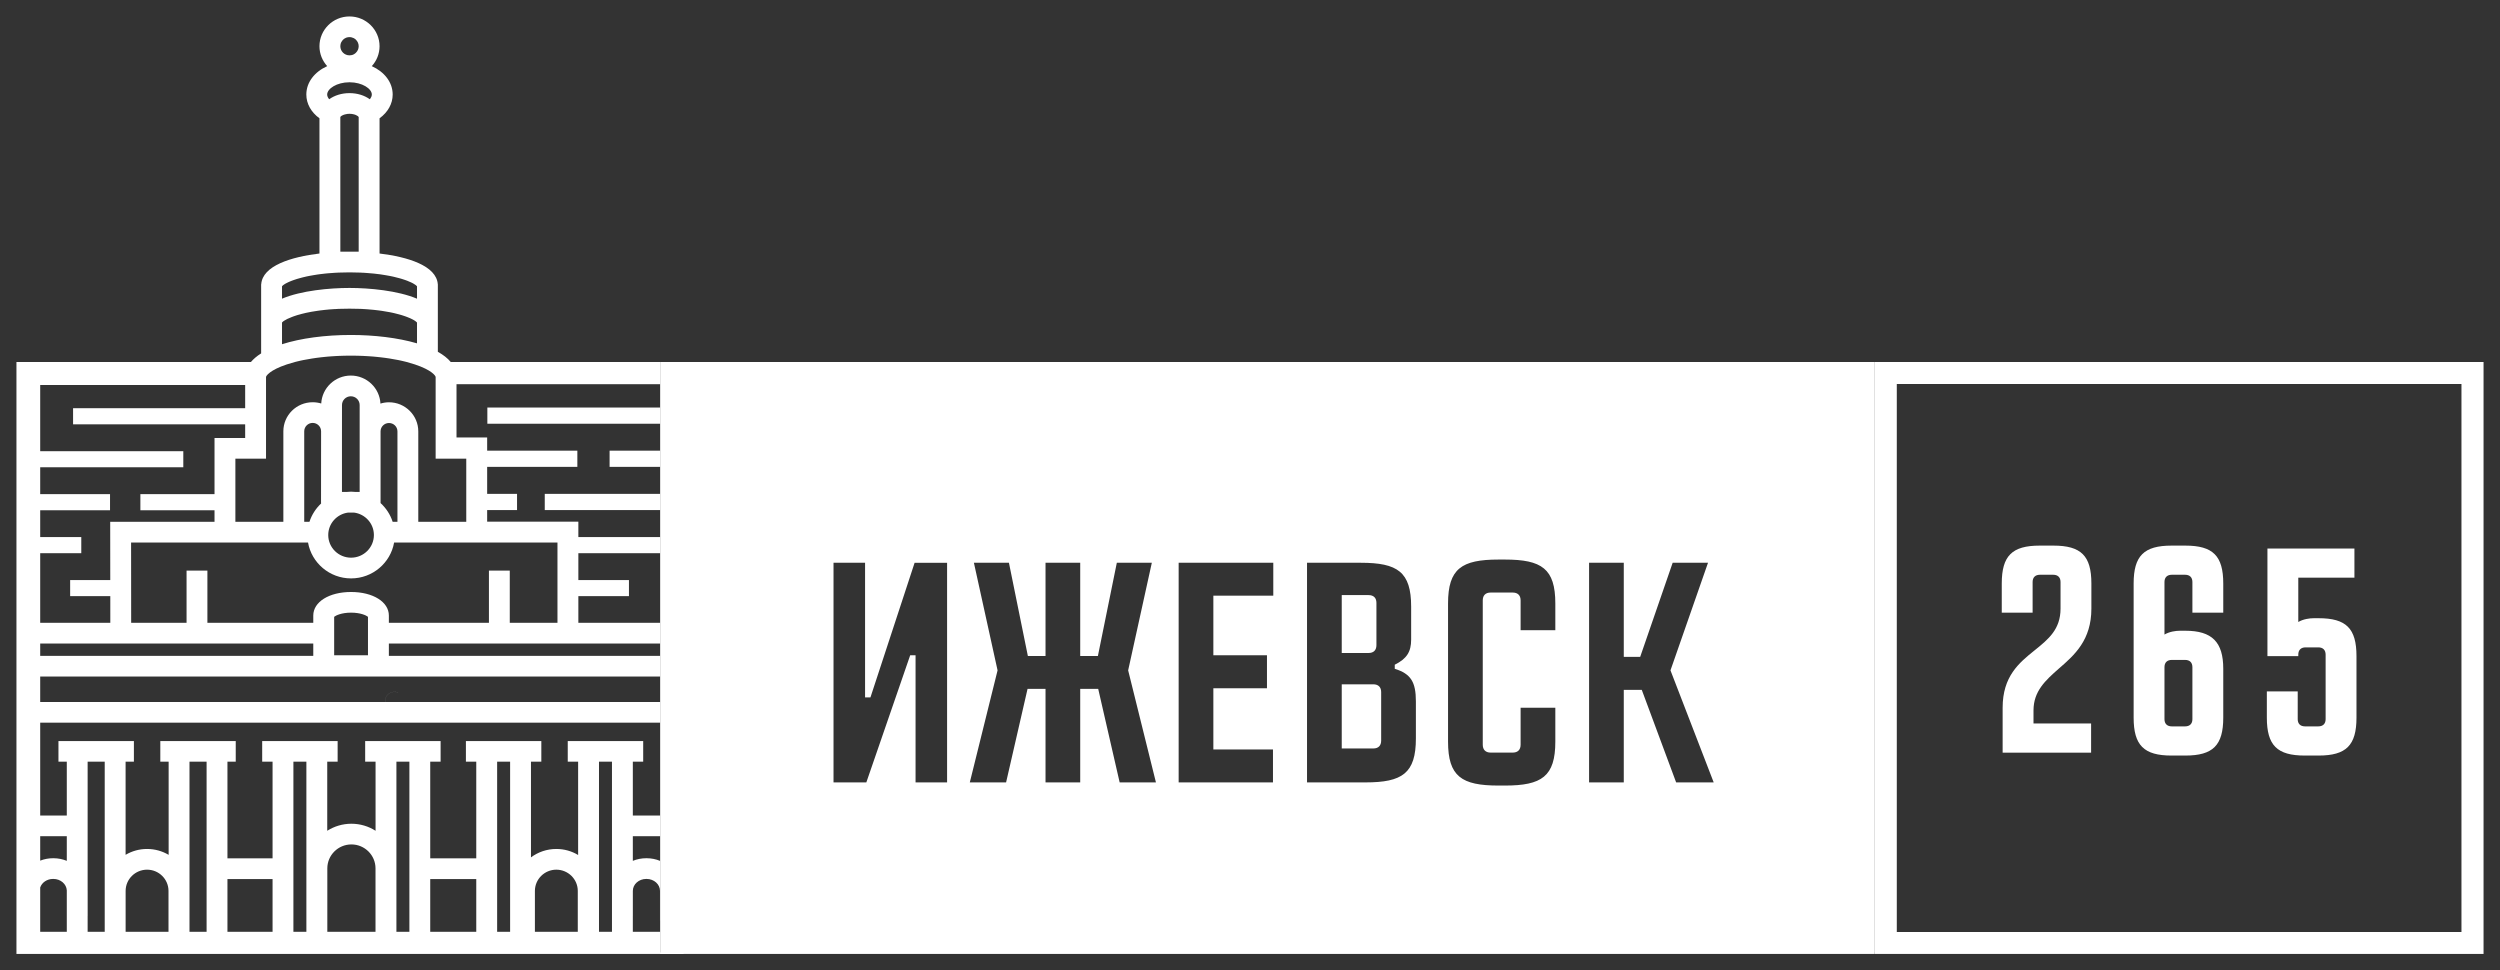
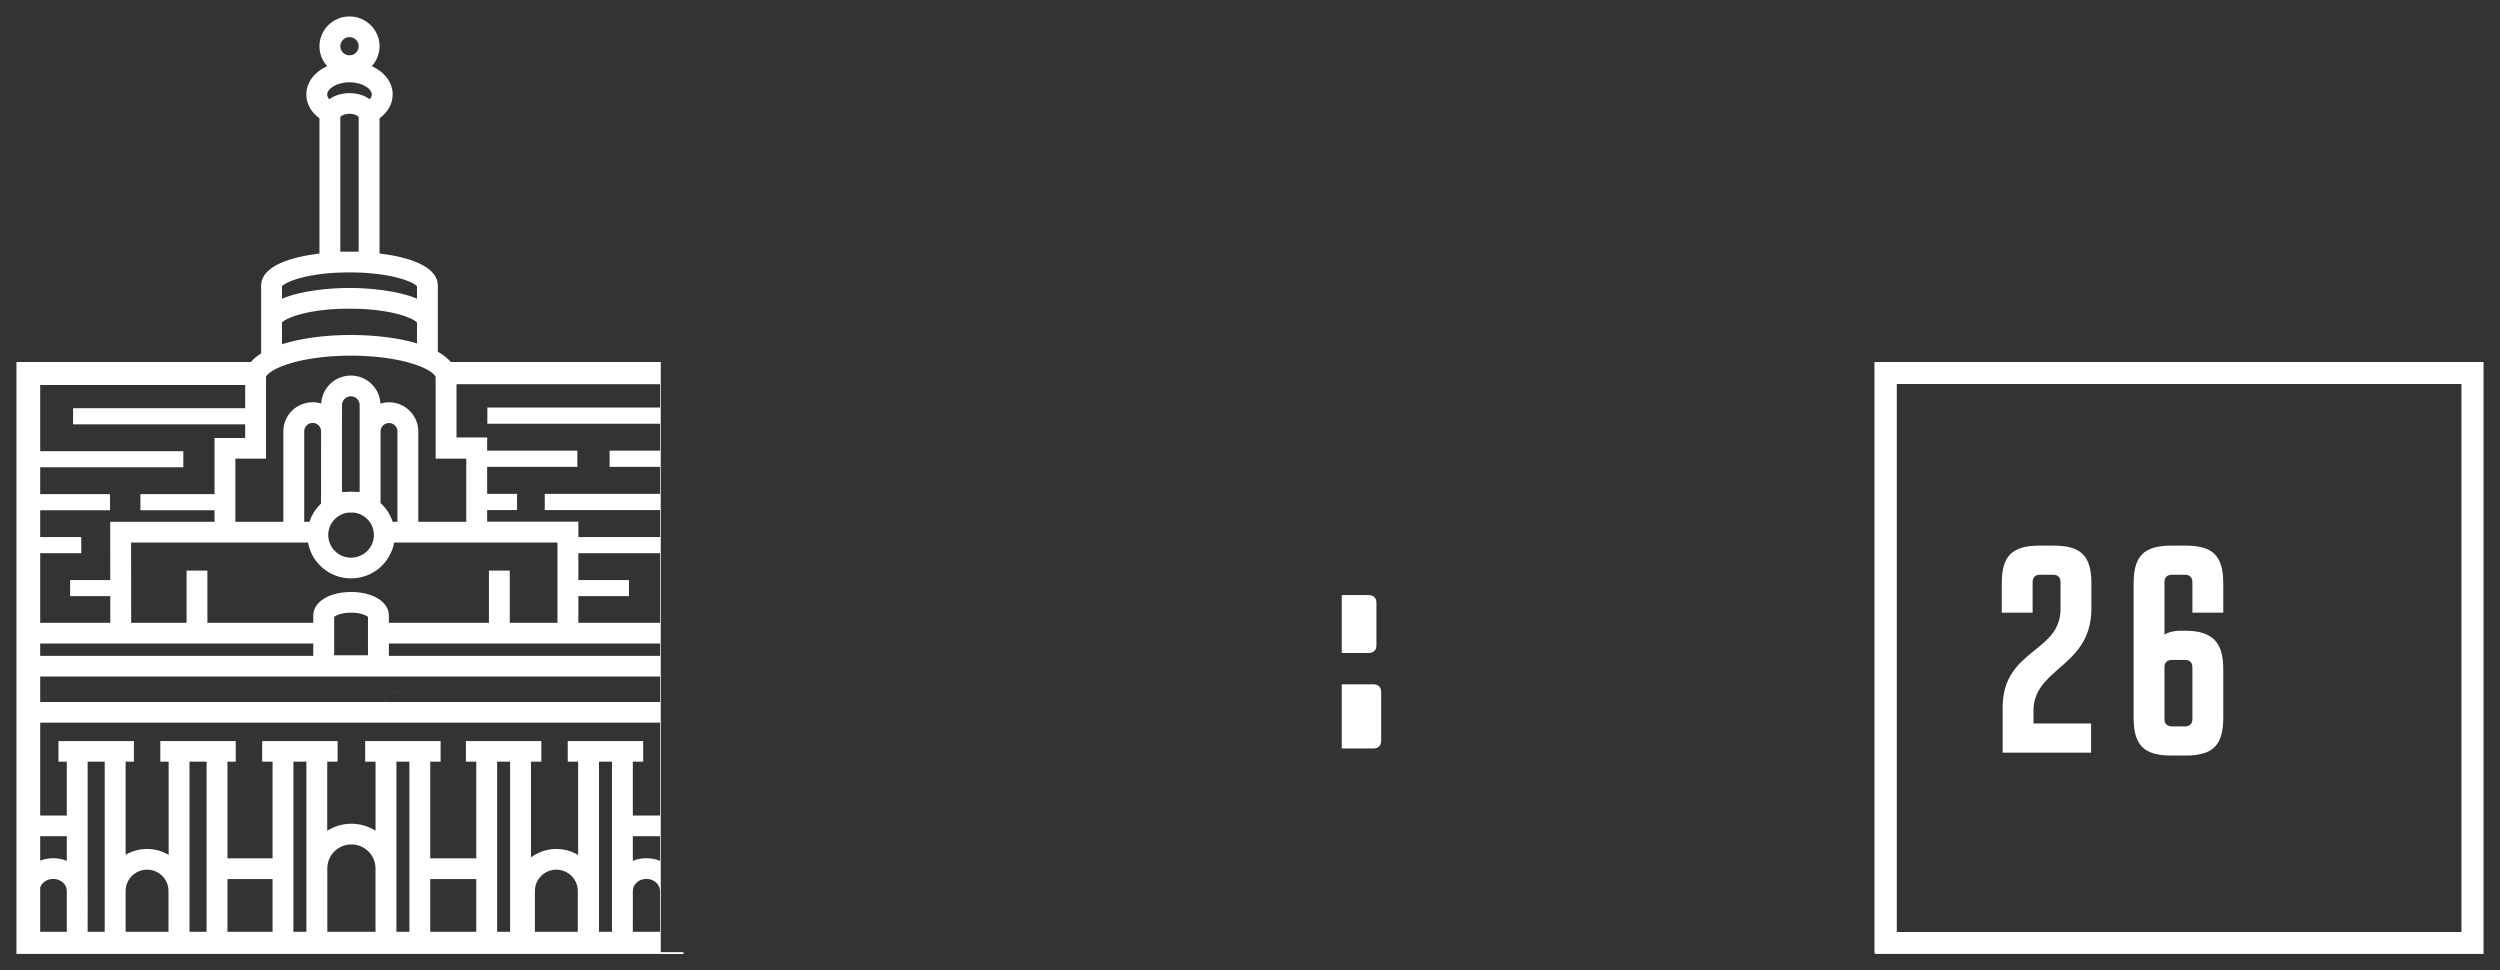
<svg xmlns="http://www.w3.org/2000/svg" viewBox="5299 4562.984 152 59" data-guides="{&quot;vertical&quot;:[],&quot;horizontal&quot;:[]}">
  <rect x="5299" y="4562.984" width="152" height="59" fill="#333333" stroke="none" />
  <path fill="#FFFFFF" stroke="none" fill-opacity="1" stroke-width="1" stroke-opacity="1" font-size-adjust="none" id="tSvg173b9568b37" title="Path 2" d="M 5339.162 4620.891 C 5339.162 4620.922 5339.162 4620.953 5339.162 4620.984C 5339.624 4620.984 5340.086 4620.984 5340.548 4620.984C 5340.548 4620.953 5340.548 4620.922 5340.548 4620.891C 5340.086 4620.891 5339.624 4620.891 5339.162 4620.891Z" style="" />
  <path fill="#FFFFFF" stroke="none" fill-opacity="1" stroke-width="1" stroke-opacity="1" font-size-adjust="none" id="tSvg500a2326a1" title="Path 3" d="M 5322.419 4605.604 C 5322.419 4605.911 5322.669 4606.158 5322.976 4606.158C 5323.015 4606.158 5323.053 4606.155 5323.09 4606.146C 5323.053 4606.157 5323.015 4606.16 5322.974 4606.16C 5322.667 4606.16 5322.416 4605.911 5322.416 4605.604C 5322.416 4605.297 5322.667 4605.048 5322.974 4605.048C 5323.015 4605.048 5323.053 4605.051 5323.09 4605.062C 5323.053 4605.053 5323.015 4605.05 5322.976 4605.05C 5322.669 4605.05 5322.419 4605.299 5322.419 4605.604Z" style="" />
  <path fill="#FFFFFF" stroke="none" fill-opacity="1" stroke-width="1" stroke-opacity="1" font-size-adjust="none" id="tSvg74d8b1063a" title="Path 4" d="M 5323.219 4605.105 C 5323.179 4605.086 5323.135 4605.07 5323.09 4605.062Z" style="" />
  <path fill="#FFFFFF" stroke="none" fill-opacity="1" stroke-width="1" stroke-opacity="1" font-size-adjust="none" id="tSvg9a6faa6792" title="Path 5" d="M 5316.146 4580.346 C 5316.146 4580.347 5316.146 4580.348 5316.146 4580.349C 5316.146 4580.348 5316.146 4580.348 5316.146 4580.346C 5316.146 4580.346 5316.146 4580.346 5316.146 4580.346Z" style="" />
  <path fill="#FFFFFF" stroke="none" fill-opacity="1" stroke-width="1" stroke-opacity="1" font-size-adjust="none" id="tSvg135928792a8" title="Path 6" d="M 5316.144 4580.391 C 5316.151 4580.382 5316.158 4580.374 5316.169 4580.365C 5316.16 4580.375 5316.153 4580.384 5316.144 4580.391C 5316.145 4580.642 5316.145 4580.893 5316.146 4581.144C 5316.145 4581.144 5316.145 4581.144 5316.144 4581.144C 5316.144 4580.893 5316.144 4580.642 5316.144 4580.391Z" style="" />
-   <path fill="#FFFFFF" stroke="none" fill-opacity="1" stroke-width="1" stroke-opacity="1" font-size-adjust="none" id="tSvg163c912f84f" title="Path 7" d="M 5319.69 4570.099 C 5319.692 4570.096 5319.695 4570.091 5319.699 4570.087C 5319.695 4570.091 5319.694 4570.092 5319.69 4570.099C 5319.691 4572.829 5319.691 4575.558 5319.692 4578.288C 5319.691 4578.288 5319.691 4578.288 5319.69 4578.288C 5319.69 4575.558 5319.69 4572.829 5319.69 4570.099Z" style="" />
  <path fill="#FFFFFF" stroke="none" fill-opacity="1" stroke-width="1" stroke-opacity="1" font-size-adjust="none" id="tSvgc572c2d225" title="Path 8" d="M 5316.146 4582.551 C 5316.146 4582.552 5316.146 4582.553 5316.146 4582.555C 5316.146 4582.553 5316.146 4582.551 5316.146 4582.551C 5316.146 4582.551 5316.146 4582.551 5316.146 4582.551Z" style="" />
  <path fill="#FFFFFF" stroke="none" fill-opacity="1" stroke-width="1" stroke-opacity="1" font-size-adjust="none" id="tSvg83473545f9" title="Path 9" d="M 5316.144 4582.596 C 5316.151 4582.587 5316.158 4582.579 5316.169 4582.57C 5316.16 4582.581 5316.153 4582.587 5316.144 4582.596C 5316.145 4583.035 5316.145 4583.474 5316.146 4583.913C 5316.145 4583.913 5316.145 4583.913 5316.144 4583.913C 5316.144 4583.474 5316.144 4583.035 5316.144 4582.596Z" style="" />
  <path fill="#FFFFFF" stroke="none" fill-opacity="1" stroke-width="1" stroke-opacity="1" font-size-adjust="none" id="tSvgebd072f5c9" title="Path 10" d="M 5339.162 4620.891 C 5339.162 4608.926 5339.162 4596.96 5339.162 4584.995C 5334.91 4584.995 5330.659 4584.995 5326.407 4584.995C 5326.215 4584.762 5325.946 4584.555 5325.621 4584.373C 5325.621 4583.765 5325.621 4583.157 5325.621 4582.549C 5325.621 4582.549 5325.621 4582.548 5325.621 4582.546C 5325.621 4581.788 5325.621 4581.03 5325.621 4580.271C 5325.62 4580.271 5325.619 4580.271 5325.618 4580.271C 5325.542 4579.137 5323.786 4578.603 5322.077 4578.397C 5322.077 4575.657 5322.077 4572.917 5322.077 4570.177C 5322.587 4569.805 5322.875 4569.287 5322.875 4568.731C 5322.875 4567.988 5322.372 4567.352 5321.605 4567.005C 5321.897 4566.685 5322.077 4566.26 5322.077 4565.794C 5322.077 4564.797 5321.256 4563.984 5320.249 4563.984C 5319.242 4563.984 5318.423 4564.797 5318.423 4565.794C 5318.423 4566.26 5318.603 4566.685 5318.894 4567.005C 5318.128 4567.352 5317.625 4567.988 5317.625 4568.731C 5317.625 4569.292 5317.916 4569.806 5318.423 4570.177C 5318.423 4572.917 5318.423 4575.657 5318.423 4578.397C 5316.713 4578.603 5314.957 4579.137 5314.882 4580.271C 5314.88 4580.271 5314.879 4580.271 5314.877 4580.271C 5314.877 4581.671 5314.877 4583.071 5314.877 4584.47C 5314.604 4584.642 5314.402 4584.82 5314.255 4584.995C 5309.504 4584.995 5304.752 4584.995 5300 4584.995C 5300 4596.992 5300 4608.988 5300 4620.984C 5313.516 4620.984 5327.032 4620.984 5340.548 4620.984C 5340.548 4620.953 5340.548 4620.922 5340.548 4620.891C 5340.086 4620.891 5339.624 4620.891 5339.162 4620.891ZM 5339.134 4615.326 C 5338.883 4615.222 5338.603 4615.164 5338.312 4615.164C 5338.306 4615.164 5338.299 4615.164 5338.293 4615.164C 5338.003 4615.164 5337.727 4615.221 5337.476 4615.323C 5337.476 4614.824 5337.476 4614.325 5337.476 4613.826C 5338.028 4613.826 5338.581 4613.826 5339.134 4613.826C 5339.134 4614.326 5339.134 4614.826 5339.134 4615.326C 5339.134 4615.326 5339.134 4615.326 5339.134 4615.326ZM 5320.345 4598.977 C 5319.013 4598.977 5318.047 4599.578 5318.047 4600.409C 5318.047 4600.557 5318.047 4600.704 5318.047 4600.851C 5315.902 4600.851 5313.756 4600.851 5311.61 4600.851C 5311.61 4599.793 5311.61 4598.735 5311.61 4597.678C 5311.188 4597.678 5310.765 4597.678 5310.343 4597.678C 5310.343 4598.735 5310.343 4599.793 5310.343 4600.851C 5309.22 4600.851 5308.098 4600.851 5306.975 4600.851C 5306.973 4599.223 5306.971 4597.596 5306.97 4595.968C 5310.556 4595.968 5314.142 4595.968 5317.728 4595.968C 5317.944 4597.205 5319.036 4598.151 5320.345 4598.151C 5321.654 4598.151 5322.746 4597.205 5322.962 4595.968C 5326.273 4595.968 5329.584 4595.968 5332.894 4595.968C 5332.894 4597.596 5332.894 4599.223 5332.894 4600.851C 5331.928 4600.851 5330.961 4600.851 5329.994 4600.851C 5329.994 4599.793 5329.994 4598.735 5329.994 4597.678C 5329.572 4597.678 5329.149 4597.678 5328.727 4597.678C 5328.727 4598.735 5328.727 4599.793 5328.727 4600.851C 5326.699 4600.851 5324.671 4600.851 5322.643 4600.851C 5322.643 4600.704 5322.643 4600.557 5322.643 4600.409C 5322.643 4599.578 5321.675 4598.977 5320.345 4598.977ZM 5321.373 4600.486 C 5321.373 4601.266 5321.373 4602.046 5321.373 4602.826C 5320.688 4602.826 5320.002 4602.826 5319.317 4602.826C 5319.317 4602.046 5319.317 4601.266 5319.317 4600.486C 5319.42 4600.401 5319.771 4600.233 5320.345 4600.233C 5320.919 4600.233 5321.27 4600.401 5321.373 4600.486ZM 5318.522 4593.588 C 5318.522 4593.591 5318.522 4593.595 5318.522 4593.598C 5318.201 4593.899 5317.955 4594.281 5317.815 4594.708C 5317.709 4594.708 5317.603 4594.708 5317.497 4594.708C 5317.497 4592.874 5317.497 4591.041 5317.497 4589.207C 5317.497 4588.926 5317.726 4588.697 5318.011 4588.697C 5318.294 4588.697 5318.522 4588.926 5318.522 4589.207C 5318.522 4589.399 5318.522 4589.592 5318.522 4589.785C 5318.521 4591.028 5318.52 4592.27 5318.519 4593.513C 5318.519 4593.537 5318.52 4593.563 5318.522 4593.588ZM 5320.165 4594.149 C 5320.284 4594.149 5320.404 4594.149 5320.523 4594.149C 5321.206 4594.237 5321.733 4594.814 5321.733 4595.514C 5321.733 4596.274 5321.11 4596.891 5320.345 4596.891C 5319.578 4596.891 5318.957 4596.274 5318.957 4595.514C 5318.957 4594.814 5319.484 4594.237 5320.165 4594.149ZM 5319.791 4592.893 C 5319.791 4591.857 5319.791 4590.821 5319.791 4589.785C 5319.792 4589.06 5319.793 4588.335 5319.793 4587.609C 5319.793 4587.317 5320.034 4587.078 5320.331 4587.078C 5320.626 4587.078 5320.867 4587.317 5320.867 4587.609C 5320.867 4589.371 5320.867 4591.132 5320.867 4592.893C 5320.78 4592.893 5320.692 4592.893 5320.605 4592.893C 5320.52 4592.883 5320.432 4592.877 5320.345 4592.877C 5320.258 4592.877 5320.17 4592.883 5320.085 4592.893C 5319.987 4592.893 5319.889 4592.893 5319.791 4592.893ZM 5322.138 4593.57 C 5322.138 4592.117 5322.138 4590.665 5322.138 4589.212C 5322.138 4588.929 5322.368 4588.703 5322.651 4588.703C 5322.934 4588.703 5323.165 4588.929 5323.165 4589.212C 5323.165 4591.044 5323.165 4592.876 5323.165 4594.708C 5323.067 4594.708 5322.97 4594.708 5322.873 4594.708C 5322.73 4594.267 5322.473 4593.877 5322.138 4593.57ZM 5322.643 4602.109 C 5328.14 4602.109 5333.637 4602.109 5339.134 4602.109C 5339.134 4602.359 5339.134 4602.609 5339.134 4602.859C 5333.637 4602.859 5328.14 4602.859 5322.643 4602.859C 5322.643 4602.609 5322.643 4602.359 5322.643 4602.109ZM 5334.164 4598.251 C 5334.164 4597.706 5334.164 4597.162 5334.164 4596.617C 5335.821 4596.617 5337.477 4596.617 5339.134 4596.617C 5339.134 4598.029 5339.134 4599.44 5339.134 4600.851C 5337.477 4600.851 5335.821 4600.851 5334.164 4600.851C 5334.164 4600.311 5334.164 4599.77 5334.164 4599.23C 5335.189 4599.23 5336.215 4599.23 5337.24 4599.23C 5337.24 4598.904 5337.24 4598.577 5337.24 4598.251C 5336.215 4598.251 5335.189 4598.251 5334.164 4598.251ZM 5326.756 4586.343 C 5330.882 4586.343 5335.008 4586.343 5339.134 4586.343C 5339.134 4586.815 5339.134 4587.288 5339.134 4587.76C 5335.633 4587.76 5332.132 4587.76 5328.631 4587.76C 5328.631 4588.089 5328.631 4588.417 5328.631 4588.746C 5332.132 4588.746 5335.633 4588.746 5339.134 4588.746C 5339.134 4589.293 5339.134 4589.839 5339.134 4590.386C 5338.111 4590.386 5337.087 4590.386 5336.063 4590.386C 5336.063 4590.714 5336.063 4591.042 5336.063 4591.37C 5337.087 4591.37 5338.111 4591.37 5339.134 4591.37C 5339.134 4591.918 5339.134 4592.465 5339.134 4593.013C 5336.796 4593.013 5334.459 4593.013 5332.121 4593.013C 5332.121 4593.34 5332.121 4593.668 5332.121 4593.996C 5334.459 4593.996 5336.796 4593.996 5339.134 4593.996C 5339.134 4594.544 5339.134 4595.091 5339.134 4595.639C 5337.477 4595.639 5335.821 4595.639 5334.164 4595.639C 5334.164 4595.327 5334.164 4595.015 5334.164 4594.703C 5332.315 4594.703 5330.467 4594.703 5328.619 4594.703C 5328.619 4594.468 5328.619 4594.232 5328.619 4593.996C 5329.225 4593.996 5329.83 4593.996 5330.436 4593.996C 5330.436 4593.668 5330.436 4593.34 5330.436 4593.013C 5329.83 4593.013 5329.225 4593.013 5328.619 4593.013C 5328.619 4592.465 5328.619 4591.918 5328.619 4591.37C 5330.447 4591.37 5332.275 4591.37 5334.103 4591.37C 5334.103 4591.042 5334.103 4590.714 5334.103 4590.386C 5332.275 4590.386 5330.447 4590.386 5328.619 4590.386C 5328.619 4590.118 5328.619 4589.85 5328.619 4589.583C 5327.998 4589.583 5327.377 4589.583 5326.756 4589.583C 5326.756 4588.503 5326.756 4587.423 5326.756 4586.343ZM 5316.146 4582.596 C 5316.153 4582.587 5316.16 4582.579 5316.169 4582.57C 5316.181 4582.556 5316.195 4582.544 5316.212 4582.53C 5316.23 4582.516 5316.249 4582.503 5316.272 4582.487C 5316.377 4582.416 5316.532 4582.338 5316.741 4582.26C 5316.771 4582.246 5316.803 4582.234 5316.834 4582.224C 5316.878 4582.208 5316.923 4582.192 5316.972 4582.177C 5317.003 4582.166 5317.033 4582.156 5317.064 4582.147C 5317.087 4582.141 5317.108 4582.134 5317.131 4582.127C 5317.141 4582.125 5317.152 4582.121 5317.162 4582.12C 5317.216 4582.102 5317.27 4582.089 5317.328 4582.073C 5317.414 4582.05 5317.504 4582.028 5317.599 4582.007C 5317.812 4581.96 5318.049 4581.917 5318.307 4581.881C 5318.355 4581.874 5318.404 4581.867 5318.454 4581.86C 5318.552 4581.846 5318.655 4581.834 5318.76 4581.824C 5318.823 4581.817 5318.887 4581.81 5318.952 4581.806C 5318.964 4581.803 5318.976 4581.803 5318.988 4581.801C 5319.109 4581.791 5319.231 4581.784 5319.359 4581.775C 5319.383 4581.773 5319.407 4581.773 5319.432 4581.773C 5319.484 4581.768 5319.537 4581.765 5319.591 4581.763C 5319.8 4581.754 5320.02 4581.751 5320.249 4581.751C 5320.478 4581.751 5320.696 4581.754 5320.905 4581.763C 5320.947 4581.765 5320.989 4581.766 5321.029 4581.768C 5321.049 4581.77 5321.069 4581.77 5321.089 4581.773C 5321.106 4581.773 5321.122 4581.773 5321.139 4581.775C 5321.209 4581.778 5321.279 4581.784 5321.345 4581.789C 5321.41 4581.794 5321.473 4581.799 5321.534 4581.806C 5321.597 4581.81 5321.658 4581.817 5321.717 4581.822C 5321.815 4581.832 5321.911 4581.843 5322.004 4581.855C 5322.072 4581.863 5322.138 4581.872 5322.203 4581.882C 5322.204 4581.882 5322.204 4581.882 5322.206 4581.882C 5322.377 4581.907 5322.538 4581.936 5322.688 4581.964C 5322.737 4581.974 5322.786 4581.983 5322.831 4581.993C 5322.878 4582.004 5322.924 4582.014 5322.969 4582.024C 5323.002 4582.033 5323.035 4582.04 5323.069 4582.049C 5323.133 4582.066 5323.196 4582.08 5323.255 4582.097C 5323.285 4582.104 5323.313 4582.113 5323.343 4582.121C 5323.381 4582.132 5323.419 4582.142 5323.454 4582.154C 5323.479 4582.163 5323.502 4582.17 5323.524 4582.177C 5323.561 4582.187 5323.596 4582.199 5323.629 4582.212C 5323.673 4582.227 5323.713 4582.241 5323.751 4582.257C 5323.791 4582.27 5323.828 4582.286 5323.863 4582.303C 5323.887 4582.314 5323.91 4582.321 5323.933 4582.331C 5323.955 4582.341 5323.976 4582.35 5323.996 4582.361C 5324.027 4582.374 5324.057 4582.39 5324.083 4582.404C 5324.097 4582.412 5324.109 4582.418 5324.121 4582.425C 5324.134 4582.433 5324.146 4582.438 5324.158 4582.445C 5324.177 4582.456 5324.196 4582.468 5324.212 4582.478C 5324.231 4582.49 5324.249 4582.503 5324.264 4582.515C 5324.277 4582.523 5324.289 4582.534 5324.301 4582.544C 5324.312 4582.553 5324.32 4582.563 5324.329 4582.57C 5324.34 4582.579 5324.347 4582.587 5324.354 4582.596C 5324.354 4583.017 5324.354 4583.438 5324.354 4583.859C 5324.353 4583.859 5324.352 4583.859 5324.352 4583.859C 5323.184 4583.516 5321.735 4583.35 5320.331 4583.35C 5318.768 4583.35 5317.288 4583.549 5316.146 4583.913C 5316.146 4583.474 5316.146 4583.035 5316.146 4582.596ZM 5319.856 4565.403 C 5319.868 4565.389 5319.881 4565.377 5319.893 4565.367C 5319.895 4565.368 5319.895 4565.368 5319.895 4565.367C 5319.908 4565.354 5319.922 4565.344 5319.936 4565.335C 5319.95 4565.325 5319.966 4565.316 5319.982 4565.308C 5319.982 4565.308 5319.983 4565.308 5319.984 4565.308C 5319.989 4565.306 5319.992 4565.302 5319.996 4565.301C 5320.001 4565.299 5320.006 4565.296 5320.01 4565.296C 5320.017 4565.29 5320.022 4565.287 5320.031 4565.283C 5320.031 4565.283 5320.032 4565.283 5320.032 4565.283C 5320.034 4565.283 5320.036 4565.282 5320.038 4565.282C 5320.046 4565.278 5320.053 4565.275 5320.062 4565.271C 5320.066 4565.27 5320.067 4565.27 5320.073 4565.268C 5320.073 4565.268 5320.074 4565.268 5320.074 4565.268C 5320.076 4565.266 5320.08 4565.266 5320.083 4565.264C 5320.087 4565.264 5320.092 4565.263 5320.097 4565.261C 5320.099 4565.261 5320.101 4565.259 5320.102 4565.259C 5320.106 4565.259 5320.108 4565.257 5320.111 4565.257C 5320.114 4565.256 5320.12 4565.256 5320.123 4565.256C 5320.128 4565.254 5320.132 4565.254 5320.137 4565.252C 5320.146 4565.25 5320.155 4565.249 5320.163 4565.249C 5320.172 4565.245 5320.181 4565.244 5320.19 4565.244C 5320.209 4565.242 5320.23 4565.24 5320.249 4565.24C 5320.25 4565.24 5320.25 4565.24 5320.251 4565.24C 5320.252 4565.24 5320.252 4565.24 5320.254 4565.24C 5320.259 4565.24 5320.265 4565.24 5320.27 4565.24C 5320.282 4565.24 5320.294 4565.242 5320.307 4565.244C 5320.308 4565.242 5320.31 4565.244 5320.312 4565.244C 5320.329 4565.245 5320.345 4565.247 5320.362 4565.252C 5320.408 4565.263 5320.451 4565.276 5320.492 4565.296C 5320.502 4565.301 5320.513 4565.306 5320.521 4565.311C 5320.532 4565.316 5320.54 4565.321 5320.551 4565.328C 5320.554 4565.33 5320.558 4565.332 5320.561 4565.337C 5320.575 4565.342 5320.588 4565.353 5320.6 4565.361C 5320.602 4565.363 5320.603 4565.365 5320.605 4565.367C 5320.619 4565.38 5320.633 4565.393 5320.643 4565.403C 5320.745 4565.503 5320.808 4565.642 5320.808 4565.794C 5320.808 4565.949 5320.745 4566.087 5320.643 4566.186C 5320.633 4566.198 5320.619 4566.21 5320.605 4566.222C 5320.591 4566.236 5320.575 4566.247 5320.56 4566.255C 5320.547 4566.264 5320.535 4566.271 5320.523 4566.279C 5320.511 4566.285 5320.499 4566.292 5320.485 4566.299C 5320.483 4566.302 5320.479 4566.302 5320.478 4566.302C 5320.46 4566.309 5320.443 4566.316 5320.425 4566.323C 5320.415 4566.323 5320.404 4566.326 5320.394 4566.33C 5320.383 4566.333 5320.373 4566.335 5320.362 4566.337C 5320.326 4566.345 5320.287 4566.349 5320.249 4566.349C 5319.942 4566.349 5319.692 4566.101 5319.692 4565.794C 5319.692 4565.756 5319.695 4565.72 5319.704 4565.684C 5319.706 4565.673 5319.708 4565.663 5319.711 4565.652C 5319.711 4565.652 5319.711 4565.651 5319.711 4565.651C 5319.711 4565.649 5319.713 4565.647 5319.713 4565.645C 5319.716 4565.633 5319.718 4565.623 5319.723 4565.613C 5319.729 4565.599 5319.734 4565.585 5319.739 4565.571C 5319.746 4565.557 5319.753 4565.543 5319.76 4565.531C 5319.776 4565.5 5319.795 4565.474 5319.818 4565.446C 5319.828 4565.434 5319.837 4565.42 5319.849 4565.408C 5319.851 4565.405 5319.854 4565.403 5319.856 4565.403ZM 5320.249 4567.986 C 5321.026 4567.986 5321.607 4568.381 5321.607 4568.731C 5321.607 4568.755 5321.604 4568.777 5321.598 4568.802C 5321.595 4568.814 5321.592 4568.828 5321.588 4568.84C 5321.585 4568.85 5321.581 4568.862 5321.574 4568.873C 5321.565 4568.897 5321.553 4568.921 5321.536 4568.945C 5321.529 4568.958 5321.52 4568.97 5321.511 4568.982C 5321.511 4568.984 5321.509 4568.987 5321.508 4568.987C 5321.501 4568.997 5321.494 4569.008 5321.485 4569.018C 5321.484 4569.018 5321.484 4569.018 5321.483 4569.018C 5321.16 4568.786 5320.731 4568.646 5320.249 4568.646C 5319.769 4568.646 5319.338 4568.786 5319.015 4569.018C 5318.936 4568.925 5318.892 4568.826 5318.892 4568.731C 5318.892 4568.381 5319.472 4567.986 5320.249 4567.986ZM 5319.692 4570.097 C 5319.692 4570.096 5319.692 4570.094 5319.694 4570.094C 5319.694 4570.094 5319.695 4570.092 5319.695 4570.091C 5319.695 4570.091 5319.697 4570.087 5319.699 4570.085C 5319.702 4570.08 5319.708 4570.075 5319.713 4570.071C 5319.716 4570.066 5319.722 4570.061 5319.729 4570.058C 5319.736 4570.051 5319.744 4570.044 5319.753 4570.037C 5319.762 4570.03 5319.772 4570.023 5319.785 4570.016C 5319.805 4570.004 5319.832 4569.99 5319.861 4569.978C 5319.884 4569.968 5319.91 4569.957 5319.938 4569.95C 5319.966 4569.94 5319.998 4569.931 5320.029 4569.928C 5320.062 4569.919 5320.097 4569.912 5320.134 4569.909C 5320.17 4569.907 5320.209 4569.903 5320.249 4569.903C 5320.287 4569.903 5320.324 4569.907 5320.359 4569.909C 5320.362 4569.909 5320.368 4569.909 5320.371 4569.91C 5320.403 4569.914 5320.432 4569.917 5320.462 4569.924C 5320.502 4569.931 5320.539 4569.942 5320.572 4569.952C 5320.596 4569.961 5320.617 4569.971 5320.638 4569.978C 5320.733 4570.018 5320.79 4570.066 5320.808 4570.097C 5320.808 4572.827 5320.808 4575.557 5320.808 4578.286C 5320.436 4578.286 5320.064 4578.286 5319.692 4578.286C 5319.692 4575.557 5319.692 4572.827 5319.692 4570.097ZM 5316.209 4580.327 C 5316.225 4580.315 5316.242 4580.303 5316.261 4580.29C 5316.281 4580.275 5316.303 4580.261 5316.326 4580.247C 5316.343 4580.237 5316.363 4580.226 5316.384 4580.214C 5316.424 4580.192 5316.467 4580.171 5316.516 4580.148C 5316.541 4580.138 5316.567 4580.124 5316.595 4580.112C 5316.633 4580.096 5316.673 4580.079 5316.715 4580.063C 5316.754 4580.048 5316.794 4580.034 5316.836 4580.018C 5316.879 4580.003 5316.925 4579.987 5316.972 4579.972C 5316.972 4579.972 5316.972 4579.972 5316.974 4579.972C 5316.998 4579.965 5317.023 4579.954 5317.047 4579.947C 5317.073 4579.939 5317.098 4579.932 5317.124 4579.925C 5317.176 4579.911 5317.23 4579.894 5317.286 4579.88C 5317.314 4579.873 5317.342 4579.864 5317.372 4579.857C 5317.401 4579.85 5317.431 4579.842 5317.461 4579.835C 5317.49 4579.828 5317.52 4579.821 5317.552 4579.814C 5317.583 4579.805 5317.614 4579.798 5317.648 4579.791C 5317.71 4579.778 5317.777 4579.766 5317.845 4579.752C 5317.913 4579.738 5317.984 4579.727 5318.056 4579.715C 5318.136 4579.7 5318.218 4579.688 5318.302 4579.675C 5318.355 4579.669 5318.409 4579.662 5318.463 4579.653C 5318.559 4579.641 5318.658 4579.629 5318.76 4579.618C 5318.823 4579.611 5318.887 4579.604 5318.952 4579.599C 5318.964 4579.597 5318.976 4579.597 5318.988 4579.597C 5319.109 4579.585 5319.231 4579.577 5319.359 4579.57C 5319.383 4579.568 5319.407 4579.566 5319.432 4579.566C 5319.484 4579.565 5319.537 4579.559 5319.591 4579.558C 5319.8 4579.549 5320.02 4579.544 5320.249 4579.544C 5320.478 4579.544 5320.696 4579.549 5320.905 4579.558C 5320.947 4579.559 5320.989 4579.561 5321.029 4579.565C 5321.049 4579.565 5321.069 4579.565 5321.089 4579.566C 5321.106 4579.568 5321.122 4579.568 5321.139 4579.57C 5321.209 4579.575 5321.279 4579.578 5321.345 4579.585C 5321.482 4579.592 5321.612 4579.604 5321.738 4579.618C 5321.801 4579.623 5321.862 4579.63 5321.923 4579.641C 5321.984 4579.646 5322.045 4579.655 5322.105 4579.662C 5322.222 4579.677 5322.334 4579.694 5322.44 4579.715C 5322.526 4579.727 5322.608 4579.743 5322.688 4579.759C 5322.737 4579.767 5322.786 4579.778 5322.831 4579.788C 5322.878 4579.798 5322.924 4579.809 5322.969 4579.819C 5323.002 4579.828 5323.035 4579.835 5323.069 4579.845C 5323.133 4579.859 5323.196 4579.875 5323.255 4579.892C 5323.285 4579.901 5323.313 4579.908 5323.343 4579.916C 5323.381 4579.927 5323.419 4579.939 5323.454 4579.949C 5323.491 4579.961 5323.526 4579.972 5323.561 4579.984C 5323.596 4579.994 5323.627 4580.008 5323.66 4580.018C 5323.694 4580.031 5323.727 4580.043 5323.758 4580.053C 5323.791 4580.067 5323.823 4580.079 5323.854 4580.095C 5323.9 4580.11 5323.941 4580.129 5323.98 4580.148C 5323.985 4580.15 5323.989 4580.152 5323.994 4580.154C 5324.017 4580.164 5324.039 4580.176 5324.06 4580.186C 5324.081 4580.197 5324.102 4580.207 5324.121 4580.219C 5324.141 4580.23 5324.158 4580.24 5324.175 4580.251C 5324.198 4580.263 5324.217 4580.278 5324.235 4580.29C 5324.247 4580.296 5324.259 4580.304 5324.27 4580.313C 5324.275 4580.316 5324.28 4580.322 5324.285 4580.325C 5324.291 4580.329 5324.296 4580.334 5324.301 4580.339C 5324.312 4580.348 5324.32 4580.356 5324.329 4580.365C 5324.34 4580.374 5324.347 4580.382 5324.354 4580.391C 5324.354 4580.642 5324.354 4580.893 5324.354 4581.144C 5324.353 4581.144 5324.352 4581.144 5324.352 4581.144C 5323.186 4580.652 5321.464 4580.491 5320.249 4580.491C 5319.036 4580.491 5317.311 4580.652 5316.146 4581.144C 5316.146 4580.893 5316.146 4580.642 5316.146 4580.391C 5316.153 4580.382 5316.16 4580.374 5316.169 4580.365C 5316.179 4580.354 5316.193 4580.341 5316.209 4580.327ZM 5315.174 4590.873 C 5315.174 4589.218 5315.174 4587.563 5315.174 4585.908C 5315.174 4585.839 5315.399 4585.487 5316.438 4585.141C 5316.593 4585.089 5316.757 4585.042 5316.928 4584.995C 5316.968 4584.985 5317.01 4584.975 5317.052 4584.964C 5317.124 4584.947 5317.197 4584.93 5317.272 4584.912C 5317.328 4584.902 5317.384 4584.888 5317.442 4584.876C 5317.613 4584.841 5317.789 4584.81 5317.971 4584.782C 5318.051 4584.768 5318.133 4584.756 5318.215 4584.746C 5318.25 4584.741 5318.287 4584.736 5318.321 4584.732C 5318.386 4584.723 5318.452 4584.715 5318.519 4584.708C 5318.59 4584.699 5318.662 4584.69 5318.735 4584.685C 5318.807 4584.677 5318.878 4584.67 5318.95 4584.664C 5319.025 4584.658 5319.102 4584.652 5319.179 4584.647C 5319.252 4584.642 5319.327 4584.637 5319.404 4584.633C 5319.467 4584.628 5319.531 4584.626 5319.598 4584.623C 5319.685 4584.621 5319.774 4584.616 5319.863 4584.614C 5319.94 4584.611 5320.017 4584.611 5320.095 4584.609C 5320.252 4584.609 5320.408 4584.609 5320.565 4584.609C 5320.643 4584.611 5320.72 4584.611 5320.797 4584.614C 5320.884 4584.616 5320.972 4584.621 5321.057 4584.623C 5321.124 4584.626 5321.19 4584.628 5321.256 4584.633C 5321.331 4584.637 5321.406 4584.642 5321.482 4584.647C 5321.558 4584.652 5321.635 4584.658 5321.71 4584.664C 5321.782 4584.67 5321.853 4584.677 5321.925 4584.685C 5321.998 4584.69 5322.07 4584.699 5322.141 4584.708C 5322.208 4584.715 5322.274 4584.723 5322.339 4584.732C 5322.375 4584.736 5322.41 4584.741 5322.445 4584.746C 5322.527 4584.758 5322.609 4584.768 5322.69 4584.782C 5322.87 4584.81 5323.048 4584.841 5323.219 4584.876C 5323.276 4584.888 5323.332 4584.902 5323.388 4584.912C 5323.461 4584.93 5323.535 4584.947 5323.608 4584.964C 5323.65 4584.975 5323.692 4584.985 5323.732 4584.995C 5323.903 4585.042 5324.065 4585.089 5324.223 4585.141C 5325.263 4585.487 5325.487 4585.839 5325.487 4585.908C 5325.487 4587.563 5325.487 4589.218 5325.487 4590.873C 5326.108 4590.873 5326.729 4590.873 5327.349 4590.873C 5327.349 4592.152 5327.349 4593.43 5327.349 4594.708C 5326.377 4594.708 5325.405 4594.708 5324.432 4594.708C 5324.432 4592.876 5324.432 4591.044 5324.432 4589.212C 5324.432 4588.237 5323.632 4587.443 5322.651 4587.443C 5322.47 4587.443 5322.295 4587.471 5322.131 4587.523C 5322.084 4586.575 5321.295 4585.818 5320.331 4585.818C 5319.367 4585.818 5318.58 4586.573 5318.531 4587.516C 5318.365 4587.467 5318.191 4587.44 5318.011 4587.44C 5317.028 4587.44 5316.228 4588.231 5316.228 4589.207C 5316.228 4591.041 5316.228 4592.874 5316.228 4594.708C 5315.256 4594.708 5314.283 4594.708 5313.311 4594.708C 5313.311 4593.43 5313.311 4592.152 5313.311 4590.873C 5313.932 4590.873 5314.553 4590.873 5315.174 4590.873ZM 5301.444 4596.617 C 5302.277 4596.617 5303.11 4596.617 5303.942 4596.617C 5303.942 4596.291 5303.942 4595.965 5303.942 4595.639C 5303.11 4595.639 5302.277 4595.639 5301.444 4595.639C 5301.444 4595.095 5301.444 4594.551 5301.444 4594.007C 5302.859 4594.007 5304.275 4594.007 5305.69 4594.007C 5305.69 4593.68 5305.69 4593.353 5305.69 4593.026C 5304.275 4593.026 5302.859 4593.026 5301.444 4593.026C 5301.444 4592.482 5301.444 4591.938 5301.444 4591.395C 5304.344 4591.395 5307.245 4591.395 5310.145 4591.395C 5310.145 4591.068 5310.145 4590.742 5310.145 4590.416C 5307.245 4590.416 5304.344 4590.416 5301.444 4590.416C 5301.444 4589.075 5301.444 4587.734 5301.444 4586.393C 5305.598 4586.393 5309.752 4586.393 5313.906 4586.393C 5313.906 4586.863 5313.906 4587.333 5313.906 4587.803C 5310.418 4587.803 5306.931 4587.803 5303.443 4587.803C 5303.443 4588.13 5303.443 4588.456 5303.443 4588.782C 5306.931 4588.782 5310.418 4588.782 5313.906 4588.782C 5313.906 4589.06 5313.906 4589.338 5313.906 4589.615C 5313.285 4589.615 5312.664 4589.615 5312.043 4589.615C 5312.043 4590.752 5312.043 4591.889 5312.043 4593.026C 5310.541 4593.026 5309.038 4593.026 5307.535 4593.026C 5307.535 4593.353 5307.535 4593.68 5307.535 4594.007C 5309.038 4594.007 5310.541 4594.007 5312.043 4594.007C 5312.043 4594.241 5312.043 4594.475 5312.043 4594.708C 5309.929 4594.708 5307.815 4594.708 5305.7 4594.708C 5305.702 4595.889 5305.703 4597.07 5305.704 4598.251C 5304.891 4598.251 5304.078 4598.251 5303.265 4598.251C 5303.265 4598.577 5303.265 4598.904 5303.265 4599.23C 5304.078 4599.23 5304.892 4599.23 5305.706 4599.23C 5305.706 4599.77 5305.707 4600.311 5305.707 4600.851C 5304.286 4600.851 5302.865 4600.851 5301.444 4600.851C 5301.444 4599.44 5301.444 4598.029 5301.444 4596.617ZM 5301.444 4602.109 C 5306.978 4602.109 5312.513 4602.109 5318.047 4602.109C 5318.047 4602.359 5318.047 4602.609 5318.047 4602.859C 5312.513 4602.859 5306.978 4602.859 5301.444 4602.859C 5301.444 4602.609 5301.444 4602.359 5301.444 4602.109ZM 5301.444 4604.117 C 5314.007 4604.117 5326.571 4604.117 5339.134 4604.117C 5339.134 4604.632 5339.134 4605.148 5339.134 4605.664C 5326.571 4605.664 5314.007 4605.664 5301.444 4605.664C 5301.444 4605.148 5301.444 4604.632 5301.444 4604.117ZM 5303.061 4619.636 C 5302.522 4619.636 5301.983 4619.636 5301.444 4619.636C 5301.444 4618.739 5301.444 4617.842 5301.444 4616.944C 5301.543 4616.643 5301.856 4616.423 5302.226 4616.423C 5302.232 4616.423 5302.239 4616.423 5302.245 4616.423C 5302.684 4616.423 5303.04 4616.733 5303.061 4617.116C 5303.061 4617.956 5303.061 4618.796 5303.061 4619.636ZM 5303.061 4615.323 C 5302.809 4615.221 5302.535 4615.164 5302.245 4615.164C 5302.239 4615.164 5302.232 4615.164 5302.226 4615.164C 5301.95 4615.164 5301.687 4615.217 5301.444 4615.311C 5301.444 4614.816 5301.444 4614.321 5301.444 4613.826C 5301.983 4613.826 5302.522 4613.826 5303.061 4613.826C 5303.061 4614.325 5303.061 4614.824 5303.061 4615.323ZM 5305.367 4619.636 C 5305.021 4619.636 5304.674 4619.636 5304.328 4619.636C 5304.328 4619.315 5304.328 4618.994 5304.328 4618.673C 5304.329 4618.673 5304.329 4618.673 5304.33 4618.673C 5304.33 4618.165 5304.33 4617.657 5304.33 4617.149C 5304.33 4617.137 5304.328 4617.125 5304.328 4617.112C 5304.328 4614.506 5304.328 4611.9 5304.328 4609.295C 5304.674 4609.295 5305.021 4609.295 5305.367 4609.295C 5305.367 4612.742 5305.367 4616.189 5305.367 4619.636ZM 5309.245 4619.636 C 5308.376 4619.636 5307.507 4619.636 5306.638 4619.636C 5306.638 4618.808 5306.638 4617.98 5306.638 4617.152C 5306.638 4616.44 5307.223 4615.86 5307.942 4615.86C 5308.66 4615.86 5309.245 4616.44 5309.245 4617.152C 5309.245 4617.98 5309.245 4618.808 5309.245 4619.636ZM 5311.561 4619.636 C 5311.215 4619.636 5310.868 4619.636 5310.521 4619.636C 5310.521 4616.189 5310.521 4612.742 5310.521 4609.295C 5310.868 4609.295 5311.215 4609.295 5311.561 4609.295C 5311.561 4612.742 5311.561 4616.189 5311.561 4619.636ZM 5315.572 4619.636 C 5314.657 4619.636 5313.743 4619.636 5312.829 4619.636C 5312.829 4618.568 5312.829 4617.499 5312.829 4616.43C 5313.743 4616.43 5314.657 4616.43 5315.572 4616.43C 5315.572 4617.499 5315.572 4618.568 5315.572 4619.636ZM 5317.628 4619.636 C 5317.365 4619.636 5317.102 4619.636 5316.839 4619.636C 5316.839 4616.189 5316.839 4612.742 5316.839 4609.295C 5317.102 4609.295 5317.365 4609.295 5317.628 4609.295C 5317.628 4612.742 5317.628 4616.189 5317.628 4619.636ZM 5321.831 4619.636 C 5320.854 4619.636 5319.878 4619.636 5318.901 4619.636C 5318.901 4618.351 5318.901 4617.066 5318.901 4615.78C 5318.901 4614.98 5319.558 4614.325 5320.366 4614.325C 5321.174 4614.325 5321.831 4614.98 5321.831 4615.78C 5321.831 4617.066 5321.831 4618.351 5321.831 4619.636ZM 5323.891 4619.636 C 5323.628 4619.636 5323.365 4619.636 5323.102 4619.636C 5323.102 4616.189 5323.102 4612.742 5323.102 4609.295C 5323.365 4609.295 5323.628 4609.295 5323.891 4609.295C 5323.891 4612.742 5323.891 4616.189 5323.891 4619.636ZM 5327.957 4619.636 C 5327.024 4619.636 5326.091 4619.636 5325.158 4619.636C 5325.158 4618.568 5325.158 4617.499 5325.158 4616.43C 5326.091 4616.43 5327.024 4616.43 5327.957 4616.43C 5327.957 4617.499 5327.957 4618.568 5327.957 4619.636ZM 5330.015 4619.636 C 5329.752 4619.636 5329.489 4619.636 5329.226 4619.636C 5329.226 4616.189 5329.226 4612.742 5329.226 4609.295C 5329.489 4609.295 5329.752 4609.295 5330.015 4609.295C 5330.015 4612.742 5330.015 4616.189 5330.015 4619.636ZM 5334.129 4619.636 C 5333.26 4619.636 5332.391 4619.636 5331.522 4619.636C 5331.522 4618.808 5331.522 4617.98 5331.522 4617.152C 5331.522 4616.44 5332.107 4615.86 5332.826 4615.86C 5333.184 4615.86 5333.511 4616.007 5333.746 4616.238C 5333.982 4616.473 5334.129 4616.795 5334.129 4617.152C 5334.129 4617.98 5334.129 4618.808 5334.129 4619.636ZM 5334.15 4614.968 C 5333.764 4614.734 5333.31 4614.601 5332.826 4614.601C 5332.247 4614.601 5331.712 4614.791 5331.283 4615.112C 5331.283 4613.173 5331.283 4611.234 5331.283 4609.295C 5331.493 4609.295 5331.703 4609.295 5331.913 4609.295C 5331.913 4608.876 5331.913 4608.457 5331.913 4608.039C 5330.384 4608.039 5328.856 4608.039 5327.327 4608.039C 5327.327 4608.457 5327.327 4608.876 5327.327 4609.295C 5327.537 4609.295 5327.747 4609.295 5327.957 4609.295C 5327.957 4611.253 5327.957 4613.211 5327.957 4615.169C 5327.024 4615.169 5326.091 4615.169 5325.158 4615.169C 5325.158 4613.211 5325.158 4611.253 5325.158 4609.295C 5325.368 4609.295 5325.579 4609.295 5325.789 4609.295C 5325.789 4608.876 5325.789 4608.457 5325.789 4608.039C 5324.26 4608.039 5322.731 4608.039 5321.202 4608.039C 5321.202 4608.457 5321.202 4608.876 5321.202 4609.295C 5321.413 4609.295 5321.624 4609.295 5321.834 4609.295C 5321.834 4610.695 5321.834 4612.095 5321.834 4613.495C 5321.41 4613.225 5320.905 4613.067 5320.366 4613.067C 5319.825 4613.067 5319.322 4613.225 5318.896 4613.495C 5318.896 4612.095 5318.896 4610.695 5318.896 4609.295C 5319.107 4609.295 5319.317 4609.295 5319.528 4609.295C 5319.528 4608.876 5319.528 4608.457 5319.528 4608.039C 5317.999 4608.039 5316.47 4608.039 5314.941 4608.039C 5314.941 4608.457 5314.941 4608.876 5314.941 4609.295C 5315.151 4609.295 5315.362 4609.295 5315.572 4609.295C 5315.572 4611.253 5315.572 4613.211 5315.572 4615.169C 5314.657 4615.169 5313.743 4615.169 5312.829 4615.169C 5312.829 4613.211 5312.829 4611.253 5312.829 4609.295C 5312.997 4609.295 5313.165 4609.295 5313.333 4609.295C 5313.333 4608.876 5313.333 4608.457 5313.333 4608.039C 5311.805 4608.039 5310.276 4608.039 5308.747 4608.039C 5308.747 4608.457 5308.747 4608.876 5308.747 4609.295C 5308.916 4609.295 5309.085 4609.295 5309.253 4609.295C 5309.253 4611.183 5309.253 4613.071 5309.253 4614.959C 5308.869 4614.732 5308.421 4614.601 5307.942 4614.601C 5307.466 4614.601 5307.019 4614.73 5306.636 4614.957C 5306.636 4613.07 5306.636 4611.182 5306.636 4609.295C 5306.804 4609.295 5306.973 4609.295 5307.141 4609.295C 5307.141 4608.876 5307.141 4608.457 5307.141 4608.039C 5305.612 4608.039 5304.083 4608.039 5302.554 4608.039C 5302.554 4608.457 5302.554 4608.876 5302.554 4609.295C 5302.723 4609.295 5302.892 4609.295 5303.061 4609.295C 5303.061 4610.385 5303.061 4611.476 5303.061 4612.567C 5302.522 4612.567 5301.983 4612.567 5301.444 4612.567C 5301.444 4610.685 5301.444 4608.803 5301.444 4606.921C 5314.007 4606.921 5326.571 4606.921 5339.134 4606.921C 5339.134 4608.803 5339.134 4610.685 5339.134 4612.567C 5338.581 4612.567 5338.028 4612.567 5337.476 4612.567C 5337.476 4611.476 5337.476 4610.385 5337.476 4609.295C 5337.686 4609.295 5337.896 4609.295 5338.106 4609.295C 5338.106 4608.876 5338.106 4608.457 5338.106 4608.039C 5336.577 4608.039 5335.048 4608.039 5333.519 4608.039C 5333.519 4608.457 5333.519 4608.876 5333.519 4609.295C 5333.73 4609.295 5333.94 4609.295 5334.15 4609.295C 5334.15 4611.186 5334.15 4613.077 5334.15 4614.968ZM 5336.208 4619.636 C 5335.945 4619.636 5335.682 4619.636 5335.419 4619.636C 5335.419 4616.189 5335.419 4612.742 5335.419 4609.295C 5335.682 4609.295 5335.945 4609.295 5336.208 4609.295C 5336.208 4612.742 5336.208 4616.189 5336.208 4619.636ZM 5337.476 4618.673 C 5337.476 4618.673 5337.477 4618.673 5337.477 4618.673C 5337.477 4618.165 5337.477 4617.657 5337.477 4617.149C 5337.477 4616.749 5337.842 4616.423 5338.293 4616.423C 5338.299 4616.423 5338.306 4616.423 5338.312 4616.423C 5338.762 4616.423 5339.127 4616.749 5339.127 4617.149C 5339.127 4617.749 5339.127 4618.349 5339.127 4618.949C 5339.13 4618.949 5339.132 4618.949 5339.134 4618.949C 5339.134 4619.178 5339.134 4619.407 5339.134 4619.636C 5338.581 4619.636 5338.028 4619.636 5337.476 4619.636C 5337.476 4619.315 5337.476 4618.994 5337.476 4618.673C 5337.476 4618.673 5337.476 4618.673 5337.476 4618.673Z" style="" />
  <path fill="#FFFFFF" stroke="none" fill-opacity="1" stroke-width="1" stroke-opacity="1" font-size-adjust="none" id="tSvg11f1a09180b" title="Path 11" d="M 5412.98 4584.995 C 5412.98 4596.992 5412.98 4608.988 5412.98 4620.984C 5425.32 4620.984 5437.66 4620.984 5450 4620.984C 5450 4608.988 5450 4596.992 5450 4584.995C 5437.66 4584.995 5425.32 4584.995 5412.98 4584.995ZM 5448.657 4619.65 C 5437.213 4619.65 5425.769 4619.65 5414.325 4619.65C 5414.325 4608.544 5414.325 4597.437 5414.325 4586.331C 5425.769 4586.331 5437.213 4586.331 5448.657 4586.331C 5448.657 4597.437 5448.657 4608.544 5448.657 4619.65Z" style="" />
  <path fill="#FFFFFF" stroke="none" fill-opacity="1" stroke-width="1" stroke-opacity="1" font-size-adjust="none" id="tSvg1741d6070ba" title="Path 12" d="M 5424.173 4603.639 C 5425.139 4602.805 5426.156 4601.901 5426.156 4599.987C 5426.156 4599.478 5426.156 4598.969 5426.156 4598.461C 5426.156 4596.779 5425.531 4596.157 5423.852 4596.157C 5423.572 4596.157 5423.292 4596.157 5423.012 4596.157C 5421.333 4596.157 5420.707 4596.779 5420.707 4598.461C 5420.707 4599.052 5420.707 4599.643 5420.707 4600.235C 5421.333 4600.235 5421.958 4600.235 5422.583 4600.235C 5422.583 4599.614 5422.583 4598.993 5422.583 4598.372C 5422.583 4598.09 5422.743 4597.929 5423.03 4597.929C 5423.298 4597.929 5423.566 4597.929 5423.834 4597.929C 5424.119 4597.929 5424.281 4598.09 5424.281 4598.372C 5424.281 4598.91 5424.281 4599.449 5424.281 4599.987C 5424.281 4601.244 5423.548 4601.847 5422.708 4602.521C 5421.76 4603.283 5420.76 4604.099 5420.76 4606.015C 5420.76 4606.925 5420.76 4607.835 5420.76 4608.745C 5422.553 4608.745 5424.346 4608.745 5426.139 4608.745C 5426.139 4608.154 5426.139 4607.563 5426.139 4606.971C 5424.972 4606.971 5423.804 4606.971 5422.637 4606.971C 5422.637 4606.706 5422.637 4606.441 5422.637 4606.176C 5422.637 4605.004 5423.37 4604.347 5424.173 4603.639Z" style="" />
  <path fill="#FFFFFF" stroke="none" fill-opacity="1" stroke-width="1" stroke-opacity="1" font-size-adjust="none" id="tSvg18099d9ffdd" title="Path 13" d="M 5434.174 4600.235 C 5434.174 4599.643 5434.174 4599.052 5434.174 4598.461C 5434.174 4596.779 5433.549 4596.157 5431.869 4596.157C 5431.589 4596.157 5431.309 4596.157 5431.029 4596.157C 5429.35 4596.157 5428.725 4596.779 5428.725 4598.461C 5428.725 4601.179 5428.725 4603.898 5428.725 4606.616C 5428.725 4608.302 5429.35 4608.922 5431.029 4608.922C 5431.309 4608.922 5431.589 4608.922 5431.869 4608.922C 5433.549 4608.922 5434.174 4608.302 5434.174 4606.616C 5434.174 4605.624 5434.174 4604.631 5434.174 4603.639C 5434.174 4602.026 5433.496 4601.333 5431.869 4601.333C 5431.762 4601.333 5431.655 4601.333 5431.548 4601.333C 5431.279 4601.333 5430.905 4601.386 5430.6 4601.565C 5430.6 4600.501 5430.6 4599.436 5430.6 4598.372C 5430.6 4598.09 5430.762 4597.929 5431.047 4597.929C 5431.315 4597.929 5431.583 4597.929 5431.852 4597.929C 5432.138 4597.929 5432.298 4598.09 5432.298 4598.372C 5432.298 4598.993 5432.298 4599.614 5432.298 4600.235C 5432.923 4600.235 5433.549 4600.235 5434.174 4600.235ZM 5431.047 4603.107 C 5431.315 4603.107 5431.583 4603.107 5431.852 4603.107C 5432.138 4603.107 5432.298 4603.266 5432.298 4603.55C 5432.298 4604.603 5432.298 4605.655 5432.298 4606.708C 5432.298 4606.989 5432.138 4607.148 5431.852 4607.148C 5431.583 4607.148 5431.315 4607.148 5431.047 4607.148C 5430.762 4607.148 5430.6 4606.989 5430.6 4606.708C 5430.6 4605.655 5430.6 4604.603 5430.6 4603.55C 5430.6 4603.266 5430.762 4603.107 5431.047 4603.107Z" style="" />
-   <path fill="#FFFFFF" stroke="none" fill-opacity="1" stroke-width="1" stroke-opacity="1" font-size-adjust="none" id="tSvg99f3e7c0de" title="Path 14" d="M 5439.968 4600.571 C 5439.873 4600.571 5439.778 4600.571 5439.684 4600.571C 5439.415 4600.571 5439.039 4600.624 5438.736 4600.801C 5438.736 4599.903 5438.736 4599.005 5438.736 4598.107C 5439.873 4598.107 5441.011 4598.107 5442.149 4598.107C 5442.149 4597.517 5442.149 4596.926 5442.149 4596.335C 5440.386 4596.335 5438.623 4596.335 5436.86 4596.335C 5436.86 4598.515 5436.86 4600.696 5436.86 4602.876C 5437.486 4602.876 5438.111 4602.876 5438.736 4602.876C 5438.736 4602.847 5438.736 4602.817 5438.736 4602.788C 5438.736 4602.504 5438.896 4602.344 5439.183 4602.344C 5439.439 4602.344 5439.695 4602.344 5439.951 4602.344C 5440.237 4602.344 5440.398 4602.504 5440.398 4602.788C 5440.398 4604.095 5440.398 4605.401 5440.398 4606.708C 5440.398 4606.989 5440.237 4607.148 5439.951 4607.148C 5439.683 4607.148 5439.415 4607.148 5439.148 4607.148C 5438.861 4607.148 5438.701 4606.989 5438.701 4606.708C 5438.701 4606.146 5438.701 4605.583 5438.701 4605.021C 5438.075 4605.021 5437.449 4605.021 5436.824 4605.021C 5436.824 4605.553 5436.824 4606.085 5436.824 4606.616C 5436.824 4608.302 5437.449 4608.922 5439.128 4608.922C 5439.408 4608.922 5439.688 4608.922 5439.968 4608.922C 5441.649 4608.922 5442.274 4608.302 5442.274 4606.616C 5442.274 4605.37 5442.274 4604.123 5442.274 4602.876C 5442.274 4601.192 5441.649 4600.571 5439.968 4600.571Z" style="" />
  <path fill="#FFFFFF" stroke="none" fill-opacity="1" stroke-width="1" stroke-opacity="1" font-size-adjust="none" id="tSvg18091dd17d9" title="Path 15" d="M 5382.209 4599.166 C 5381.665 4599.166 5381.122 4599.166 5380.578 4599.166C 5380.578 4600.339 5380.578 4601.512 5380.578 4602.686C 5381.122 4602.686 5381.665 4602.686 5382.209 4602.686C 5382.516 4602.686 5382.687 4602.514 5382.687 4602.209C 5382.687 4601.353 5382.687 4600.497 5382.687 4599.64C 5382.687 4599.335 5382.516 4599.166 5382.209 4599.166ZM 5382.497 4604.59 C 5381.857 4604.59 5381.218 4604.59 5380.578 4604.59C 5380.578 4605.89 5380.578 4607.19 5380.578 4608.491C 5381.218 4608.491 5381.857 4608.491 5382.497 4608.491C 5382.802 4608.491 5382.975 4608.321 5382.975 4608.014C 5382.975 4607.031 5382.975 4606.048 5382.975 4605.064C 5382.975 4604.761 5382.802 4604.59 5382.497 4604.59ZM 5382.497 4604.59 C 5381.857 4604.59 5381.218 4604.59 5380.578 4604.59C 5380.578 4605.89 5380.578 4607.19 5380.578 4608.491C 5381.218 4608.491 5381.857 4608.491 5382.497 4608.491C 5382.802 4608.491 5382.975 4608.321 5382.975 4608.014C 5382.975 4607.031 5382.975 4606.048 5382.975 4605.064C 5382.975 4604.761 5382.802 4604.59 5382.497 4604.59ZM 5382.209 4599.166 C 5381.665 4599.166 5381.122 4599.166 5380.578 4599.166C 5380.578 4600.339 5380.578 4601.512 5380.578 4602.686C 5381.122 4602.686 5381.665 4602.686 5382.209 4602.686C 5382.516 4602.686 5382.687 4602.514 5382.687 4602.209C 5382.687 4601.353 5382.687 4600.497 5382.687 4599.64C 5382.687 4599.335 5382.516 4599.166 5382.209 4599.166ZM 5382.209 4599.166 C 5381.665 4599.166 5381.122 4599.166 5380.578 4599.166C 5380.578 4600.339 5380.578 4601.512 5380.578 4602.686C 5381.122 4602.686 5381.665 4602.686 5382.209 4602.686C 5382.516 4602.686 5382.687 4602.514 5382.687 4602.209C 5382.687 4601.353 5382.687 4600.497 5382.687 4599.64C 5382.687 4599.335 5382.516 4599.166 5382.209 4599.166ZM 5382.497 4604.59 C 5381.857 4604.59 5381.218 4604.59 5380.578 4604.59C 5380.578 4605.89 5380.578 4607.19 5380.578 4608.491C 5381.218 4608.491 5381.857 4608.491 5382.497 4608.491C 5382.802 4608.491 5382.975 4608.321 5382.975 4608.014C 5382.975 4607.031 5382.975 4606.048 5382.975 4605.064C 5382.975 4604.761 5382.802 4604.59 5382.497 4604.59ZM 5382.497 4604.59 C 5381.857 4604.59 5381.218 4604.59 5380.578 4604.59C 5380.578 4605.89 5380.578 4607.19 5380.578 4608.491C 5381.218 4608.491 5381.857 4608.491 5382.497 4608.491C 5382.802 4608.491 5382.975 4608.321 5382.975 4608.014C 5382.975 4607.031 5382.975 4606.048 5382.975 4605.064C 5382.975 4604.761 5382.802 4604.59 5382.497 4604.59ZM 5382.209 4599.166 C 5381.665 4599.166 5381.122 4599.166 5380.578 4599.166C 5380.578 4600.339 5380.578 4601.512 5380.578 4602.686C 5381.122 4602.686 5381.665 4602.686 5382.209 4602.686C 5382.516 4602.686 5382.687 4602.514 5382.687 4602.209C 5382.687 4601.353 5382.687 4600.497 5382.687 4599.64C 5382.687 4599.335 5382.516 4599.166 5382.209 4599.166ZM 5412.98 4584.995 C 5412.98 4596.96 5412.98 4608.926 5412.98 4620.891C 5413.188 4620.891 5413.396 4620.891 5413.603 4620.891C 5413.603 4608.926 5413.603 4596.96 5413.603 4584.995C 5413.396 4584.995 5413.188 4584.995 5412.98 4584.995ZM 5382.497 4604.59 C 5381.857 4604.59 5381.218 4604.59 5380.578 4604.59C 5380.578 4605.89 5380.578 4607.19 5380.578 4608.491C 5381.218 4608.491 5381.857 4608.491 5382.497 4608.491C 5382.802 4608.491 5382.975 4608.321 5382.975 4608.014C 5382.975 4607.031 5382.975 4606.048 5382.975 4605.064C 5382.975 4604.761 5382.802 4604.59 5382.497 4604.59ZM 5382.209 4599.166 C 5381.665 4599.166 5381.122 4599.166 5380.578 4599.166C 5380.578 4600.339 5380.578 4601.512 5380.578 4602.686C 5381.122 4602.686 5381.665 4602.686 5382.209 4602.686C 5382.516 4602.686 5382.687 4602.514 5382.687 4602.209C 5382.687 4601.353 5382.687 4600.497 5382.687 4599.64C 5382.687 4599.335 5382.516 4599.166 5382.209 4599.166ZM 5339.134 4584.995 C 5339.134 4596.96 5339.134 4608.926 5339.134 4620.891C 5339.144 4620.891 5339.153 4620.891 5339.162 4620.891C 5339.162 4608.926 5339.162 4596.96 5339.162 4584.995C 5339.153 4584.995 5339.144 4584.995 5339.134 4584.995ZM 5382.209 4599.166 C 5381.665 4599.166 5381.122 4599.166 5380.578 4599.166C 5380.578 4600.339 5380.578 4601.512 5380.578 4602.686C 5381.122 4602.686 5381.665 4602.686 5382.209 4602.686C 5382.516 4602.686 5382.687 4602.514 5382.687 4602.209C 5382.687 4601.353 5382.687 4600.497 5382.687 4599.64C 5382.687 4599.335 5382.516 4599.166 5382.209 4599.166ZM 5382.497 4604.59 C 5381.857 4604.59 5381.218 4604.59 5380.578 4604.59C 5380.578 4605.89 5380.578 4607.19 5380.578 4608.491C 5381.218 4608.491 5381.857 4608.491 5382.497 4608.491C 5382.802 4608.491 5382.975 4608.321 5382.975 4608.014C 5382.975 4607.031 5382.975 4606.048 5382.975 4605.064C 5382.975 4604.761 5382.802 4604.59 5382.497 4604.59ZM 5382.497 4604.59 C 5381.857 4604.59 5381.218 4604.59 5380.578 4604.59C 5380.578 4605.89 5380.578 4607.19 5380.578 4608.491C 5381.218 4608.491 5381.857 4608.491 5382.497 4608.491C 5382.802 4608.491 5382.975 4608.321 5382.975 4608.014C 5382.975 4607.031 5382.975 4606.048 5382.975 4605.064C 5382.975 4604.761 5382.802 4604.59 5382.497 4604.59ZM 5382.209 4599.166 C 5381.665 4599.166 5381.122 4599.166 5380.578 4599.166C 5380.578 4600.339 5380.578 4601.512 5380.578 4602.686C 5381.122 4602.686 5381.665 4602.686 5382.209 4602.686C 5382.516 4602.686 5382.687 4602.514 5382.687 4602.209C 5382.687 4601.353 5382.687 4600.497 5382.687 4599.64C 5382.687 4599.335 5382.516 4599.166 5382.209 4599.166Z" style="" />
-   <path fill="#FFFFFF" stroke="none" fill-opacity="1" stroke-width="1" stroke-opacity="1" font-size-adjust="none" id="tSvgf5a577c098" title="Path 16" d="M 5339.162 4584.995 C 5339.162 4596.992 5339.162 4608.988 5339.162 4620.984C 5363.768 4620.984 5388.374 4620.984 5412.98 4620.984C 5412.98 4608.988 5412.98 4596.992 5412.98 4584.995C 5388.374 4584.995 5363.768 4584.995 5339.162 4584.995ZM 5356.583 4610.554 C 5355.944 4610.554 5355.305 4610.554 5354.666 4610.554C 5354.666 4607.978 5354.666 4605.402 5354.666 4602.826C 5354.557 4602.826 5354.448 4602.826 5354.339 4602.826C 5353.451 4605.402 5352.562 4607.978 5351.673 4610.554C 5351.008 4610.554 5350.343 4610.554 5349.678 4610.554C 5349.678 4606.102 5349.678 4601.651 5349.678 4597.2C 5350.317 4597.2 5350.957 4597.2 5351.596 4597.2C 5351.596 4599.928 5351.596 4602.657 5351.596 4605.386C 5351.705 4605.386 5351.814 4605.386 5351.923 4605.386C 5352.818 4602.658 5353.713 4599.93 5354.608 4597.201C 5355.266 4597.201 5355.924 4597.201 5356.583 4597.201C 5356.583 4601.652 5356.583 4606.103 5356.583 4610.554ZM 5367.075 4610.554 C 5366.641 4608.659 5366.206 4606.764 5365.771 4604.868C 5365.406 4604.868 5365.041 4604.868 5364.677 4604.868C 5364.677 4606.764 5364.677 4608.659 5364.677 4610.554C 5363.974 4610.554 5363.271 4610.554 5362.568 4610.554C 5362.568 4608.659 5362.568 4606.764 5362.568 4604.868C 5362.203 4604.868 5361.839 4604.868 5361.475 4604.868C 5361.04 4606.764 5360.605 4608.659 5360.17 4610.554C 5359.435 4610.554 5358.699 4610.554 5357.964 4610.554C 5358.526 4608.283 5359.089 4606.013 5359.652 4603.742C 5359.172 4601.561 5358.693 4599.38 5358.213 4597.2C 5358.923 4597.2 5359.633 4597.2 5360.343 4597.2C 5360.727 4599.089 5361.11 4600.978 5361.494 4602.868C 5361.852 4602.868 5362.21 4602.868 5362.568 4602.868C 5362.568 4600.978 5362.568 4599.089 5362.568 4597.2C 5363.271 4597.2 5363.974 4597.2 5364.677 4597.2C 5364.677 4599.089 5364.677 4600.978 5364.677 4602.868C 5365.035 4602.868 5365.394 4602.868 5365.752 4602.868C 5366.136 4600.978 5366.519 4599.089 5366.903 4597.2C 5367.612 4597.2 5368.321 4597.2 5369.031 4597.2C 5368.551 4599.38 5368.072 4601.561 5367.592 4603.742C 5368.155 4606.013 5368.718 4608.283 5369.281 4610.554C 5368.546 4610.554 5367.81 4610.554 5367.075 4610.554ZM 5376.416 4599.202 C 5375.201 4599.202 5373.987 4599.202 5372.772 4599.202C 5372.772 4600.41 5372.772 4601.618 5372.772 4602.826C 5373.859 4602.826 5374.945 4602.826 5376.032 4602.826C 5376.032 4603.494 5376.032 4604.162 5376.032 4604.83C 5374.945 4604.83 5373.859 4604.83 5372.772 4604.83C 5372.772 4606.071 5372.772 4607.311 5372.772 4608.551C 5373.98 4608.551 5375.189 4608.551 5376.397 4608.551C 5376.397 4609.219 5376.397 4609.886 5376.397 4610.554C 5374.485 4610.554 5372.573 4610.554 5370.662 4610.554C 5370.662 4606.102 5370.662 4601.651 5370.662 4597.2C 5372.58 4597.2 5374.498 4597.2 5376.416 4597.2C 5376.416 4597.867 5376.416 4598.535 5376.416 4599.202ZM 5385.086 4607.883 C 5385.086 4610.001 5384.26 4610.554 5382.017 4610.554C 5380.834 4610.554 5379.651 4610.554 5378.467 4610.554C 5378.467 4606.102 5378.467 4601.651 5378.467 4597.2C 5379.555 4597.2 5380.642 4597.2 5381.729 4597.2C 5383.974 4597.2 5384.798 4597.754 5384.798 4599.871C 5384.798 4600.538 5384.798 4601.206 5384.798 4601.873C 5384.798 4602.616 5384.529 4603.037 5383.801 4603.399C 5383.801 4603.482 5383.801 4603.565 5383.801 4603.647C 5384.779 4603.95 5385.086 4604.449 5385.086 4605.631C 5385.086 4606.381 5385.086 4607.132 5385.086 4607.883ZM 5393.564 4601.3 C 5392.861 4601.3 5392.157 4601.3 5391.453 4601.3C 5391.453 4600.695 5391.453 4600.091 5391.453 4599.486C 5391.453 4599.183 5391.28 4599.011 5390.975 4599.011C 5390.527 4599.011 5390.079 4599.011 5389.631 4599.011C 5389.325 4599.011 5389.152 4599.181 5389.152 4599.486C 5389.152 4602.412 5389.152 4605.338 5389.152 4608.264C 5389.152 4608.569 5389.325 4608.742 5389.631 4608.742C 5390.079 4608.742 5390.527 4608.742 5390.975 4608.742C 5391.28 4608.742 5391.453 4608.57 5391.453 4608.264C 5391.453 4607.514 5391.453 4606.764 5391.453 4606.014C 5392.157 4606.014 5392.861 4606.014 5393.564 4606.014C 5393.564 4606.7 5393.564 4607.387 5393.564 4608.073C 5393.564 4610.194 5392.738 4610.746 5390.495 4610.746C 5390.367 4610.746 5390.239 4610.746 5390.111 4610.746C 5387.867 4610.746 5387.041 4610.194 5387.041 4608.073C 5387.041 4605.274 5387.041 4602.476 5387.041 4599.677C 5387.041 4597.56 5387.867 4597.005 5390.111 4597.005C 5390.239 4597.005 5390.367 4597.005 5390.495 4597.005C 5392.738 4597.005 5393.564 4597.56 5393.564 4599.677C 5393.564 4600.218 5393.564 4600.759 5393.564 4601.3ZM 5400.909 4610.554 C 5400.212 4608.678 5399.516 4606.802 5398.819 4604.926C 5398.455 4604.926 5398.091 4604.926 5397.726 4604.926C 5397.726 4606.802 5397.726 4608.678 5397.726 4610.554C 5397.023 4610.554 5396.319 4610.554 5395.616 4610.554C 5395.616 4606.102 5395.616 4601.651 5395.616 4597.2C 5396.319 4597.2 5397.023 4597.2 5397.726 4597.2C 5397.726 4599.107 5397.726 4601.015 5397.726 4602.923C 5398.059 4602.923 5398.391 4602.923 5398.723 4602.923C 5399.381 4601.015 5400.04 4599.107 5400.698 4597.2C 5401.414 4597.2 5402.131 4597.2 5402.847 4597.2C 5402.086 4599.38 5401.326 4601.561 5400.565 4603.742C 5401.441 4606.013 5402.317 4608.283 5403.193 4610.554C 5402.432 4610.554 5401.67 4610.554 5400.909 4610.554Z" style="" />
  <defs />
</svg>